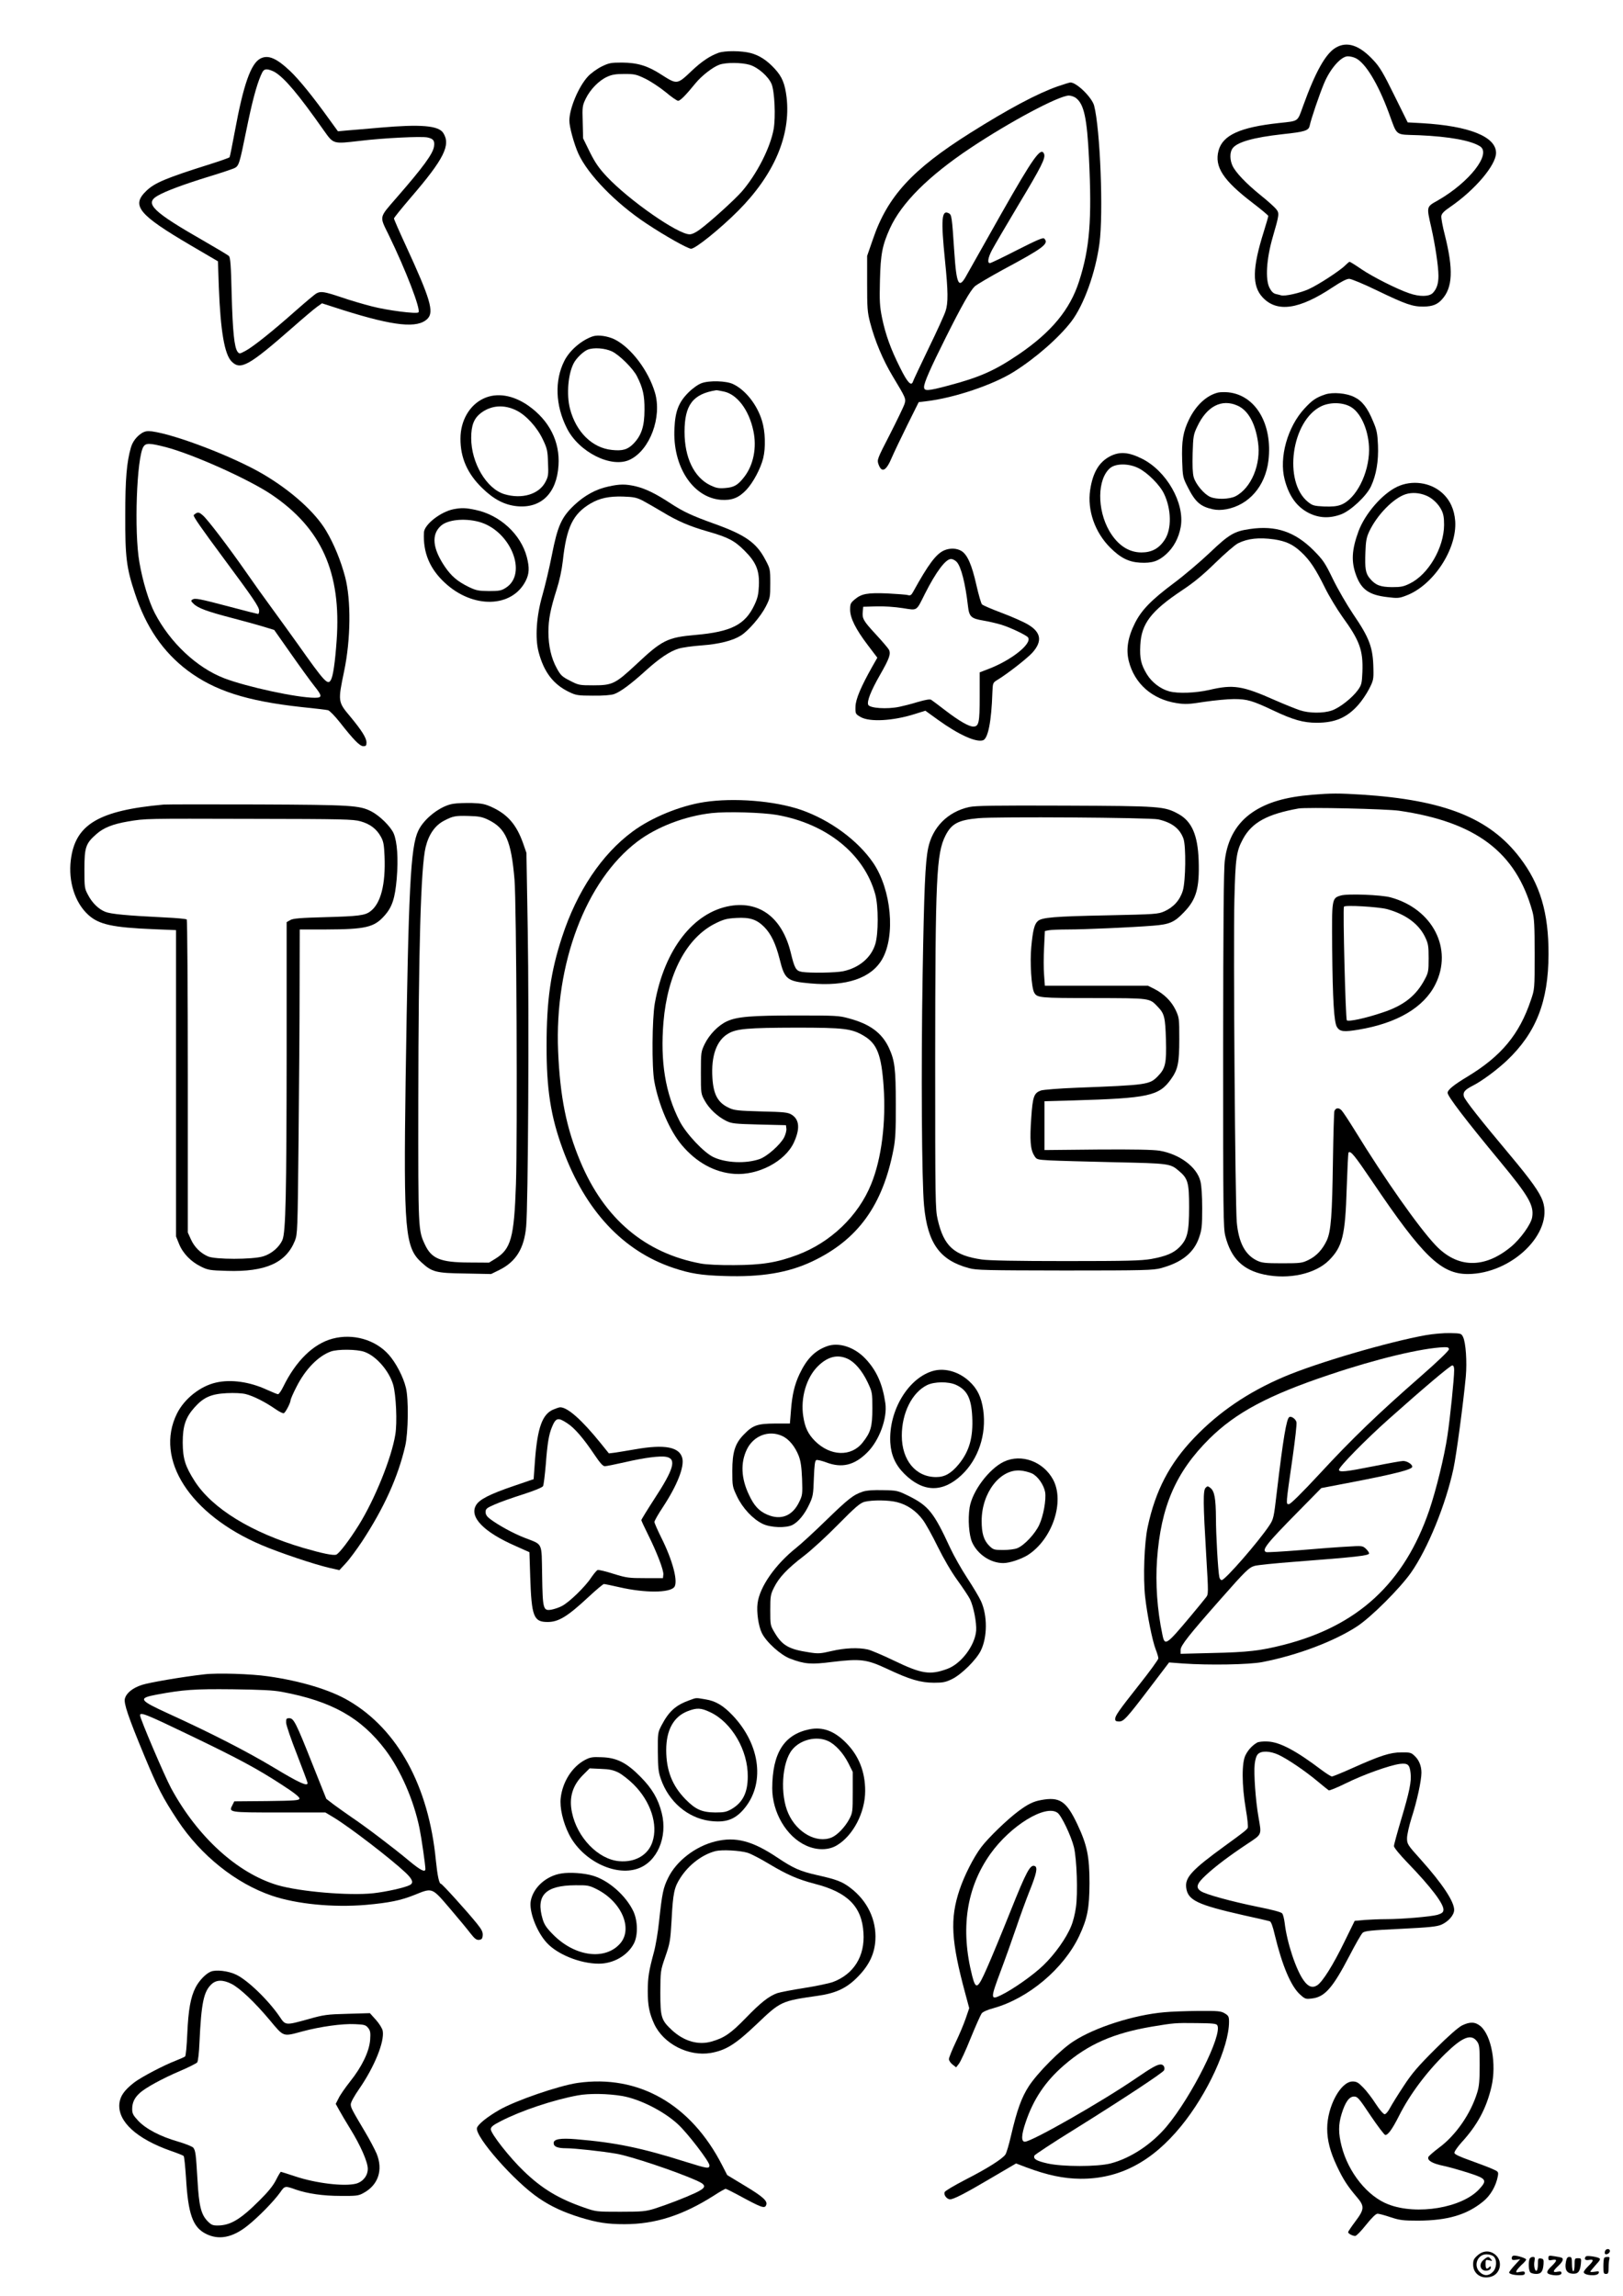
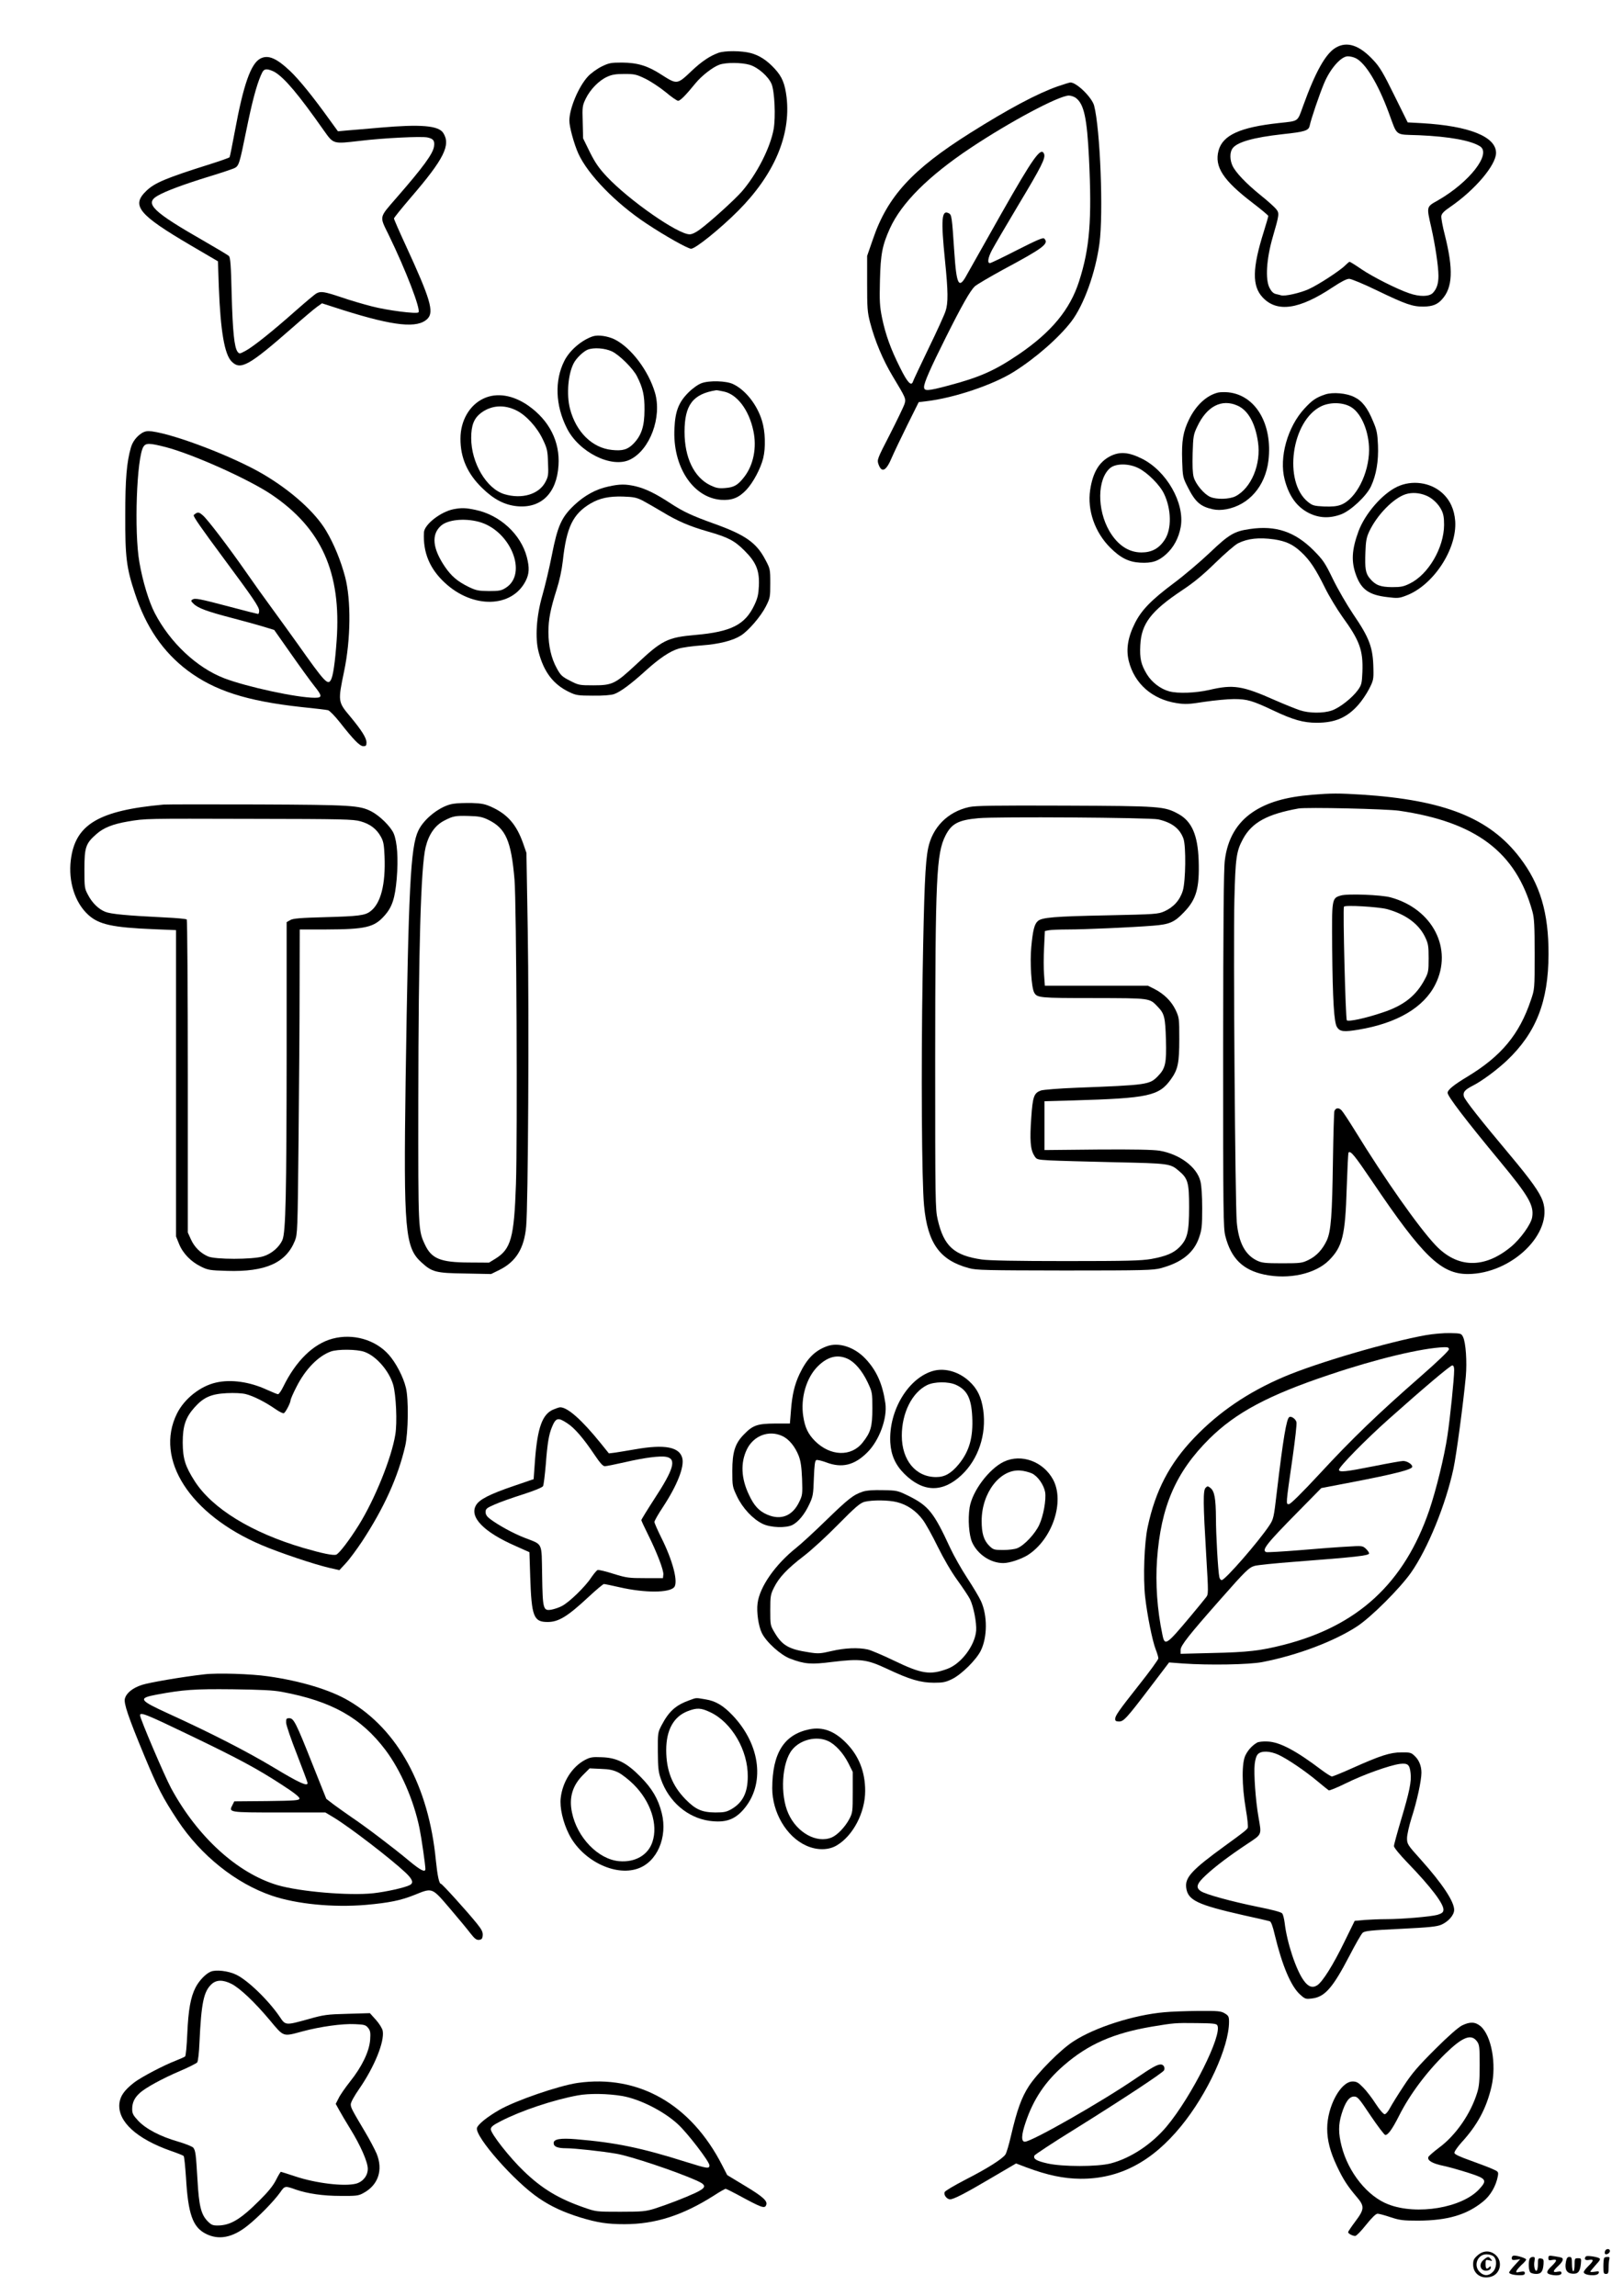
<svg xmlns="http://www.w3.org/2000/svg" version="1.0" width="1240pt" height="1754pt" viewBox="0 0 1240 1754" preserveAspectRatio="xMidYMid meet">
  <g transform="translate(0,1754) scale(0.1,-0.1)" fill="#000000" stroke="none">
    <path d="M10204 17175 c-77 -46 -155 -186 -249 -447 -44 -121 -30 -111 -185 -128 -295 -32 -428 -92 -460 -210 -33 -124 35 -228 262 -401 65 -50 118 -94 118 -99 0 -4 -15 -58 -34 -118 -89 -282 -91 -418 -8 -505 110 -116 279 -91 533 78 65 43 107 65 127 65 16 0 110 -39 213 -89 220 -106 272 -124 356 -123 67 1 105 16 139 54 83 90 89 229 23 492 -17 65 -29 131 -27 145 2 19 20 38 69 71 189 130 349 319 349 412 0 124 -205 206 -565 227 l-110 6 -102 206 c-83 169 -111 217 -159 268 -108 117 -203 148 -290 96z m155 -80 c75 -38 170 -196 251 -415 69 -186 42 -166 232 -173 230 -10 396 -40 466 -85 88 -57 -81 -274 -321 -412 -90 -51 -89 -44 -52 -207 30 -133 55 -298 55 -370 0 -60 -13 -99 -42 -130 -28 -30 -102 -31 -182 -3 -94 32 -278 125 -365 184 -45 31 -85 56 -90 56 -4 0 -18 -12 -32 -26 -36 -38 -205 -149 -281 -183 -64 -29 -182 -56 -210 -47 -7 2 -25 7 -40 10 -20 5 -34 19 -49 48 -33 65 -23 221 25 387 51 175 51 182 26 214 -12 15 -65 63 -119 106 -110 89 -190 173 -214 224 -21 44 -22 101 -2 131 33 50 159 86 385 111 168 18 198 27 206 64 11 53 74 238 110 324 47 113 130 207 182 207 18 0 46 -7 61 -15z" />
    <path d="M5488 17136 c-64 -23 -128 -66 -202 -136 -114 -108 -112 -107 -235 -29 -103 67 -181 90 -299 91 -85 0 -100 -3 -157 -31 -34 -17 -81 -51 -103 -75 -72 -78 -142 -245 -142 -338 0 -48 36 -179 69 -252 73 -160 286 -379 519 -533 141 -94 317 -193 342 -193 34 0 223 153 360 290 275 277 402 575 370 864 -13 107 -34 159 -91 221 -60 65 -117 102 -185 120 -71 18 -196 19 -246 1z m239 -91 c64 -19 144 -89 168 -147 23 -55 32 -250 16 -343 -25 -143 -130 -348 -245 -480 -57 -64 -231 -222 -316 -286 -33 -25 -63 -39 -81 -39 -90 0 -463 260 -633 441 -59 63 -88 104 -129 186 l-52 106 -3 124 c-4 119 -2 127 24 181 34 69 100 137 162 165 36 17 66 22 132 22 77 0 92 -3 160 -36 41 -20 111 -66 155 -102 44 -37 87 -67 96 -67 16 0 58 42 132 133 46 57 133 125 184 143 51 18 168 17 230 -1z" />
    <path d="M1990 17093 c-73 -37 -130 -199 -195 -552 -20 -107 -38 -198 -41 -202 -2 -4 -70 -28 -152 -54 -334 -105 -421 -142 -484 -203 -117 -112 -61 -181 337 -415 l210 -123 7 -200 c13 -333 43 -511 98 -566 68 -68 132 -32 465 260 83 73 167 144 187 158 l38 27 162 -52 c391 -123 569 -141 644 -66 52 52 22 152 -165 558 -50 108 -91 202 -91 208 0 6 57 76 126 157 257 298 310 405 250 497 -37 56 -172 67 -481 40 -93 -8 -205 -18 -247 -21 l-76 -7 -64 88 c-127 177 -231 305 -301 372 -105 99 -168 126 -227 96z m110 -104 c76 -46 181 -171 373 -444 76 -107 69 -105 277 -81 183 22 470 36 516 26 46 -10 56 -25 50 -69 -9 -57 -83 -158 -286 -391 -136 -157 -132 -138 -61 -283 132 -271 248 -573 228 -593 -14 -14 -239 15 -357 46 -63 16 -169 47 -235 70 -126 42 -154 47 -187 29 -12 -6 -82 -65 -157 -131 -179 -159 -331 -280 -387 -309 -43 -23 -46 -23 -59 -6 -25 34 -37 152 -45 435 -5 223 -10 286 -21 296 -8 8 -90 57 -184 111 -400 229 -463 290 -362 349 61 36 199 87 393 147 93 28 181 58 196 65 33 17 38 32 89 284 44 217 77 342 111 422 17 40 25 48 47 48 14 0 42 -10 61 -21z" />
    <path d="M8080 16880 c-156 -55 -374 -171 -668 -356 -443 -279 -632 -485 -743 -812 l-44 -127 0 -210 c0 -188 2 -219 23 -300 37 -141 98 -285 171 -407 104 -173 104 -173 91 -216 -7 -20 -57 -124 -111 -230 -98 -190 -99 -194 -87 -229 25 -69 59 -51 103 55 16 37 68 146 116 243 l88 177 58 7 c213 25 512 126 669 225 167 105 343 259 439 384 96 126 185 373 215 596 31 229 6 876 -41 1054 -17 62 -134 177 -181 176 -7 0 -51 -14 -98 -30z m142 -90 c60 -47 83 -153 98 -457 23 -473 6 -689 -76 -943 -69 -215 -211 -387 -461 -557 -181 -123 -297 -175 -536 -238 -161 -43 -187 -44 -187 -11 0 33 49 144 165 376 125 250 187 358 222 392 15 14 114 72 218 129 308 165 352 198 313 237 -9 9 -57 -12 -207 -88 -107 -55 -201 -100 -208 -100 -21 0 -15 41 16 100 16 30 108 188 205 350 173 288 205 352 193 384 -23 58 -82 -25 -329 -460 -124 -219 -241 -427 -260 -461 -62 -116 -80 -84 -97 172 -18 271 -20 284 -42 296 -55 29 -61 -45 -29 -361 24 -237 25 -324 4 -387 -8 -26 -66 -154 -129 -283 -62 -129 -116 -243 -119 -253 -13 -41 -42 -11 -98 102 -73 145 -112 254 -139 383 -18 90 -20 127 -16 288 5 200 18 266 76 395 89 195 293 399 615 614 303 202 675 400 752 401 17 0 43 -9 56 -20z" />
    <path d="M4530 14971 c-85 -28 -177 -106 -218 -187 -76 -150 -69 -341 19 -515 92 -184 342 -308 482 -240 153 74 246 325 191 512 -50 168 -181 342 -307 406 -53 26 -127 37 -167 24z m145 -115 c57 -27 162 -131 192 -191 45 -89 58 -147 57 -255 0 -126 -23 -196 -84 -259 -44 -45 -83 -57 -165 -48 -150 15 -274 137 -320 314 -28 107 -15 266 28 348 19 38 74 91 107 104 46 18 131 12 185 -13z" />
    <path d="M5360 14613 c-27 -10 -67 -38 -101 -72 -73 -73 -100 -141 -106 -271 -16 -291 139 -530 354 -548 84 -6 138 15 196 77 52 56 108 161 128 241 20 83 16 203 -9 285 -37 123 -126 236 -221 281 -51 25 -182 29 -241 7z m171 -64 c102 -22 192 -142 225 -301 27 -126 1 -259 -69 -350 -49 -64 -79 -81 -147 -86 -50 -4 -69 0 -115 22 -123 61 -195 211 -195 407 0 206 64 290 242 318 4 1 31 -4 59 -10z" />
    <path d="M9305 14541 c-87 -22 -167 -96 -220 -204 -46 -94 -58 -164 -53 -317 4 -122 5 -127 42 -200 58 -115 97 -149 191 -170 33 -7 64 -7 104 0 173 32 298 176 322 371 33 278 -97 500 -306 522 -27 3 -63 2 -80 -2z m151 -100 c80 -36 134 -133 155 -276 26 -170 -51 -354 -172 -416 -46 -23 -144 -26 -192 -5 -46 19 -112 97 -127 151 -8 30 -11 90 -8 183 4 128 6 143 35 203 73 156 187 215 309 160z" />
    <path d="M10125 14527 c-69 -23 -100 -44 -158 -107 -130 -140 -196 -375 -152 -543 33 -127 93 -210 187 -257 77 -38 158 -41 244 -9 74 28 193 139 228 213 41 87 59 194 54 315 -4 91 -9 117 -38 184 -42 102 -83 155 -143 184 -59 30 -164 39 -222 20z m203 -100 c76 -50 132 -188 132 -324 -1 -181 -100 -375 -215 -419 -32 -12 -66 -15 -128 -13 -78 4 -89 7 -124 35 -191 154 -126 622 102 731 71 34 174 30 233 -10z" />
    <path d="M3695 14496 c-108 -50 -177 -170 -177 -306 -1 -146 53 -269 167 -379 88 -86 171 -129 267 -138 183 -17 302 100 315 312 12 181 -70 343 -230 456 -117 82 -242 102 -342 55z m250 -91 c74 -36 158 -128 202 -221 33 -69 37 -86 40 -178 4 -91 2 -106 -19 -146 -49 -96 -180 -135 -314 -95 -137 41 -254 239 -254 429 0 97 21 150 74 191 78 59 176 67 271 20z" />
    <path d="M1084 14232 c-41 -26 -71 -66 -84 -111 -32 -111 -43 -241 -43 -516 -1 -322 9 -403 74 -598 85 -258 214 -446 401 -588 207 -155 451 -234 871 -280 100 -10 191 -21 203 -24 12 -3 52 -44 90 -92 106 -135 153 -183 180 -183 20 0 24 5 24 28 0 35 -37 93 -123 197 -96 114 -96 116 -48 347 51 243 54 543 8 720 -33 125 -85 252 -145 353 -84 142 -265 305 -480 432 -226 133 -668 303 -852 328 -35 4 -52 1 -76 -13z m181 -107 c208 -54 634 -245 808 -362 384 -258 536 -598 499 -1116 -12 -168 -27 -269 -43 -299 -24 -46 -46 -22 -254 272 -49 69 -137 190 -195 270 -59 80 -149 206 -200 280 -131 188 -295 404 -331 434 -24 21 -34 24 -50 16 -10 -6 -19 -13 -19 -17 0 -14 56 -95 225 -323 232 -313 275 -376 275 -406 0 -13 -4 -24 -8 -24 -4 0 -100 24 -212 54 -239 63 -270 69 -290 56 -13 -8 -11 -13 10 -33 34 -33 106 -59 290 -107 85 -22 193 -52 240 -66 l85 -26 128 -182 c70 -100 150 -210 177 -244 63 -79 64 -92 5 -92 -136 0 -519 83 -692 149 -210 81 -413 272 -530 497 -45 86 -93 243 -118 389 -41 232 -21 800 31 883 19 29 47 28 169 -3z" />
    <path d="M8482 14055 c-85 -44 -133 -124 -153 -258 -23 -154 36 -324 154 -441 78 -78 141 -109 227 -114 91 -5 139 10 199 64 58 52 97 125 112 209 32 182 -109 429 -298 522 -101 50 -168 55 -241 18z m216 -91 c69 -34 163 -128 195 -195 57 -118 60 -272 5 -353 -43 -66 -99 -96 -177 -96 -98 0 -182 56 -245 163 -96 165 -93 399 6 482 43 36 143 36 216 -1z" />
    <path d="M10675 13822 c-114 -54 -244 -204 -295 -338 -53 -144 -58 -235 -18 -341 40 -107 99 -148 236 -164 79 -10 92 -9 144 11 208 77 391 356 376 570 -7 90 -40 161 -100 215 -90 81 -231 100 -343 47z m220 -67 c46 -18 94 -63 117 -109 16 -31 21 -58 21 -116 -1 -174 -120 -378 -261 -447 -48 -24 -69 -28 -137 -28 -89 1 -126 15 -168 65 -34 39 -40 77 -35 203 3 83 8 112 29 157 60 127 185 255 279 285 48 15 104 11 155 -10z" />
    <path d="M4650 13824 c-96 -20 -183 -68 -261 -141 -100 -94 -129 -161 -173 -385 -19 -98 -52 -235 -72 -305 -46 -160 -57 -326 -29 -433 40 -153 112 -248 233 -306 52 -25 67 -28 182 -28 79 -1 139 4 162 12 48 17 129 77 238 176 106 96 187 151 254 171 28 9 108 20 177 25 134 10 237 36 299 75 58 36 153 147 191 222 33 65 34 72 34 178 0 108 -1 111 -39 182 -68 129 -154 188 -391 273 -167 60 -234 91 -332 155 -114 75 -191 112 -265 130 -77 18 -123 18 -208 -1z m260 -108 c30 -16 98 -55 150 -86 117 -71 208 -110 348 -150 157 -45 204 -70 281 -147 89 -89 114 -152 109 -268 -3 -64 -9 -93 -34 -146 -71 -151 -177 -205 -449 -229 -216 -19 -256 -39 -455 -226 -159 -148 -181 -159 -326 -159 -107 0 -113 1 -179 35 -61 31 -72 42 -101 95 -42 76 -64 171 -64 277 0 97 16 177 63 325 22 69 39 148 47 218 28 258 77 359 212 439 70 41 142 56 248 53 81 -3 103 -7 150 -31z" />
    <path d="M3464 13650 c-99 -20 -222 -117 -225 -177 -8 -153 44 -278 160 -385 214 -199 512 -192 617 14 28 55 30 101 9 183 -46 174 -205 321 -392 360 -75 16 -107 17 -169 5z m191 -95 c244 -63 382 -398 208 -506 -33 -21 -51 -24 -128 -24 -80 1 -97 4 -155 32 -85 42 -131 81 -181 154 -94 139 -105 245 -31 312 51 47 177 60 287 32z" />
    <path d="M9550 13499 c-120 -17 -159 -40 -307 -181 -76 -72 -199 -176 -273 -231 -174 -130 -248 -206 -299 -307 -54 -108 -69 -200 -47 -289 43 -173 179 -293 366 -322 65 -10 93 -9 212 10 76 11 177 21 226 21 101 0 141 -12 302 -88 150 -71 228 -93 330 -93 140 0 231 39 317 136 27 30 64 85 83 122 33 64 35 74 33 156 -3 161 -29 232 -156 418 -47 70 -116 189 -153 265 -61 126 -75 146 -148 220 -143 143 -290 192 -486 163z m184 -79 c91 -14 144 -38 207 -97 66 -61 111 -129 182 -273 31 -63 91 -162 132 -220 133 -183 160 -256 154 -422 -4 -89 -6 -99 -35 -140 -44 -60 -138 -134 -198 -155 -66 -23 -175 -22 -246 2 -30 10 -115 44 -188 76 -250 111 -319 122 -502 79 -106 -24 -241 -29 -307 -11 -67 18 -134 70 -171 131 -45 75 -55 120 -50 221 8 165 81 261 321 421 88 58 159 117 252 208 72 70 150 138 174 150 74 37 160 46 275 30z" />
-     <path d="M7214 13336 c-62 -27 -121 -106 -237 -316 -14 -26 -22 -31 -40 -26 -12 4 -83 9 -157 13 -153 6 -198 -2 -250 -46 -31 -26 -35 -34 -35 -78 0 -64 43 -150 136 -272 l72 -95 -37 -65 c-88 -156 -129 -252 -130 -310 -1 -54 0 -55 39 -78 69 -40 249 -30 415 23 l80 25 97 -70 c157 -113 289 -173 343 -156 39 12 65 146 72 365 3 73 4 75 36 95 77 46 233 168 271 211 76 86 65 154 -34 213 -31 19 -121 59 -198 88 -78 29 -147 59 -154 66 -7 6 -26 73 -43 147 -35 156 -69 233 -114 261 -36 22 -88 24 -132 5z m95 -88 c34 -35 67 -166 87 -342 9 -76 24 -91 115 -106 41 -7 103 -21 139 -32 71 -22 195 -81 205 -98 30 -48 -128 -173 -300 -239 l-70 -27 0 -185 c0 -199 -6 -229 -49 -229 -34 0 -107 42 -213 123 -52 40 -100 76 -108 81 -9 7 -43 1 -102 -16 -48 -15 -112 -31 -141 -37 -95 -20 -229 -11 -239 16 -10 27 21 106 89 225 74 129 86 164 69 196 -6 11 -51 64 -101 118 -95 103 -104 119 -98 175 l3 34 100 3 c58 2 142 -4 200 -13 117 -18 103 -28 172 110 85 168 158 265 199 265 13 0 32 -10 43 -22z" />
    <path d="M10025 11469 c-203 -17 -344 -58 -456 -134 -120 -82 -191 -204 -211 -366 -9 -68 -12 -468 -13 -1449 0 -1256 1 -1360 17 -1423 44 -170 133 -258 297 -293 188 -40 391 5 495 109 103 104 124 189 135 550 5 147 11 270 14 273 16 16 45 -20 182 -222 386 -572 525 -706 730 -706 336 2 655 313 572 557 -24 68 -89 159 -253 355 -224 267 -343 418 -350 445 -8 32 7 50 65 80 72 36 185 120 263 193 224 212 318 451 319 812 1 318 -64 535 -218 737 -231 304 -577 442 -1208 483 -177 11 -234 11 -380 -1z m665 -122 c588 -86 893 -317 1018 -770 14 -51 17 -108 17 -327 0 -265 0 -265 -29 -350 -88 -262 -226 -428 -486 -585 -103 -62 -150 -100 -150 -123 0 -26 137 -206 399 -522 221 -267 262 -338 247 -428 -8 -53 -90 -167 -163 -227 -204 -168 -409 -163 -576 14 -130 138 -388 505 -614 873 -45 73 -91 143 -102 155 -22 24 -45 22 -56 -4 -3 -9 -8 -176 -11 -372 -6 -430 -15 -545 -47 -616 -33 -70 -78 -119 -139 -149 -49 -24 -61 -26 -202 -26 -131 0 -155 3 -193 21 -91 44 -140 139 -154 294 -12 144 -27 2104 -18 2465 8 318 15 368 66 462 68 125 184 189 423 232 61 11 669 -3 770 -17z" />
    <path d="M10243 10699 c-68 -20 -68 -24 -65 -404 4 -397 14 -566 37 -601 22 -35 53 -38 166 -19 293 49 497 169 585 345 137 272 -20 577 -341 665 -71 20 -334 30 -382 14z m352 -103 c144 -39 246 -114 294 -216 23 -48 26 -68 26 -160 0 -96 -2 -110 -29 -160 -66 -126 -162 -202 -325 -255 -130 -44 -259 -71 -271 -59 -10 10 -31 852 -22 868 8 14 260 -1 327 -18z" />
-     <path d="M5380 11413 c-183 -28 -403 -118 -547 -225 -235 -173 -425 -457 -538 -803 -87 -264 -119 -484 -119 -830 -1 -337 32 -545 124 -795 172 -468 460 -776 844 -905 128 -43 214 -57 387 -62 285 -10 492 25 674 111 349 165 540 429 622 859 14 73 18 143 17 342 0 274 -8 334 -53 432 -54 114 -145 181 -306 224 -74 21 -103 22 -400 22 -345 0 -455 -9 -532 -45 -65 -30 -133 -100 -169 -173 -28 -59 -29 -63 -29 -220 0 -159 0 -160 30 -214 34 -61 97 -120 163 -153 43 -21 64 -23 252 -28 l205 -5 3 -27 c2 -14 -6 -44 -17 -66 -29 -56 -130 -146 -188 -166 -104 -36 -257 -30 -352 15 -74 35 -209 179 -258 274 -110 214 -149 456 -124 757 31 369 176 645 398 755 63 31 87 37 159 41 103 6 155 -11 213 -69 52 -53 87 -126 117 -243 39 -158 56 -172 235 -188 274 -25 465 39 549 185 103 180 70 531 -68 735 -118 173 -331 329 -553 406 -202 69 -513 94 -739 59z m555 -98 c381 -67 668 -299 752 -606 25 -90 25 -302 0 -382 -32 -103 -123 -180 -245 -206 -57 -12 -253 -15 -315 -5 -46 8 -56 25 -86 149 -65 263 -235 393 -462 355 -281 -48 -502 -332 -576 -743 -21 -120 -24 -488 -4 -597 33 -180 117 -377 210 -487 111 -132 250 -209 401 -220 182 -13 388 95 455 239 49 106 43 177 -18 214 -28 17 -58 20 -232 24 -174 5 -206 8 -245 27 -85 39 -119 101 -127 228 -11 168 31 287 120 339 64 38 148 45 520 46 367 0 424 -7 518 -63 100 -60 133 -144 150 -386 19 -275 -16 -553 -95 -746 -98 -243 -310 -446 -564 -541 -157 -59 -272 -77 -482 -78 -112 -1 -213 4 -255 12 -427 79 -738 342 -921 779 -107 255 -155 494 -170 843 -28 668 212 1303 605 1601 149 113 364 195 568 218 118 13 387 5 498 -14z" />
    <path d="M3462 11400 c-96 -15 -222 -112 -266 -205 -60 -125 -75 -435 -97 -1910 -16 -1145 -5 -1275 122 -1389 80 -73 109 -81 333 -84 l198 -4 63 31 c127 63 190 164 205 333 15 160 23 1605 12 2263 l-10 590 -25 72 c-50 142 -117 220 -234 275 -55 26 -79 31 -157 34 -50 1 -115 -1 -144 -6z m270 -123 c132 -65 174 -160 199 -457 15 -180 23 -1961 11 -2325 -14 -411 -38 -496 -157 -570 l-49 -30 -155 1 c-215 1 -284 29 -334 136 -52 112 -52 103 -51 1103 1 1139 19 1785 56 1934 24 98 72 167 143 203 65 34 85 38 185 35 81 -2 104 -7 152 -30z" />
    <path d="M1250 11394 c-497 -45 -676 -152 -709 -424 -20 -163 31 -324 132 -417 81 -75 185 -98 502 -111 l170 -7 0 -1170 0 -1170 23 -57 c29 -72 91 -136 167 -173 54 -27 69 -29 200 -33 293 -9 450 61 518 230 20 51 21 74 28 768 4 393 8 916 8 1163 l1 447 198 0 c306 1 371 16 450 106 59 66 80 133 93 282 13 154 4 280 -23 345 -23 53 -107 136 -171 169 -91 46 -148 50 -867 53 -371 1 -695 1 -720 -1z m1505 -128 c72 -20 122 -58 154 -116 21 -37 25 -61 29 -150 9 -216 -29 -363 -109 -422 -41 -31 -90 -37 -344 -44 -192 -5 -246 -10 -267 -22 l-28 -16 0 -1006 c-1 -1074 -7 -1362 -32 -1421 -24 -56 -84 -107 -147 -126 -81 -25 -370 -25 -423 0 -58 26 -103 72 -129 129 l-24 53 0 1192 c0 655 -4 1195 -8 1199 -4 5 -81 12 -170 16 -289 14 -412 26 -453 43 -52 21 -100 68 -132 130 -26 48 -27 57 -27 195 0 168 10 197 91 268 55 49 125 77 242 97 137 23 127 22 942 20 700 -1 781 -3 835 -19z" />
    <path d="M7404 11375 c-163 -36 -280 -154 -313 -315 -22 -107 -31 -313 -42 -970 -12 -714 -7 -1573 11 -1760 27 -287 120 -417 343 -477 55 -16 133 -17 732 -18 611 0 676 2 735 18 159 43 251 117 291 233 21 61 24 87 24 224 0 96 -5 175 -14 208 -27 108 -159 206 -311 232 -50 8 -192 11 -476 9 l-404 -4 0 186 0 187 218 6 c579 17 657 34 749 163 53 74 63 125 63 307 0 156 -1 163 -28 221 -33 68 -88 122 -161 160 l-50 25 -394 0 -394 0 -6 83 c-4 45 -4 139 0 209 l6 126 30 6 c16 3 82 6 145 6 130 0 491 16 653 29 125 10 162 26 235 103 95 98 119 185 112 396 -7 195 -53 299 -156 355 -107 58 -134 60 -867 63 -536 2 -682 0 -731 -11z m1445 -94 c105 -24 165 -70 193 -148 20 -58 17 -322 -5 -396 -22 -73 -71 -127 -140 -158 -50 -22 -67 -23 -437 -31 -406 -8 -500 -16 -531 -44 -26 -23 -38 -70 -50 -199 -11 -114 1 -308 22 -346 22 -41 38 -43 454 -43 442 -1 426 1 492 -68 49 -51 56 -79 61 -251 5 -178 -4 -218 -60 -276 -65 -67 -79 -69 -623 -90 -132 -5 -254 -15 -272 -21 -53 -19 -63 -45 -74 -208 -12 -168 -7 -242 22 -288 19 -32 20 -32 122 -38 56 -3 278 -9 492 -14 421 -9 426 -10 493 -67 68 -57 77 -90 77 -275 0 -191 -13 -244 -72 -305 -46 -47 -103 -71 -217 -92 -77 -13 -179 -16 -651 -16 -382 0 -587 4 -644 12 -212 31 -290 101 -337 306 -18 76 -19 144 -19 1220 1 1397 9 1574 79 1713 46 90 97 118 251 132 134 13 1311 5 1374 -9z" />
    <path d="M10893 7341 c-288 -52 -829 -210 -1083 -318 -273 -116 -498 -269 -686 -466 -188 -196 -296 -403 -355 -679 -27 -122 -36 -390 -20 -536 16 -141 56 -339 81 -402 11 -28 20 -58 20 -68 0 -9 -66 -100 -147 -202 -158 -200 -183 -236 -183 -262 0 -13 8 -18 29 -18 36 0 56 21 240 263 l143 188 106 -8 c196 -14 507 -9 607 11 269 52 552 160 724 273 109 72 323 286 410 408 129 183 268 525 326 798 23 109 75 500 94 702 10 112 0 259 -21 302 -13 27 -16 28 -98 30 -47 1 -131 -6 -187 -16z m177 -108 c0 -11 -90 -97 -217 -208 -326 -285 -525 -477 -767 -739 -143 -154 -226 -236 -239 -236 -23 0 -24 -8 29 359 19 135 33 255 29 268 -6 24 -39 48 -55 38 -21 -13 -47 -167 -95 -573 -23 -198 -25 -206 -58 -256 -82 -123 -337 -416 -363 -416 -7 0 -16 10 -18 23 -10 42 -26 327 -26 450 -1 150 -11 205 -41 230 -20 16 -24 17 -38 2 -20 -20 -19 -119 5 -521 17 -286 17 -292 -2 -316 -10 -14 -64 -79 -118 -144 -186 -222 -197 -230 -215 -141 -40 189 -54 393 -41 574 29 404 143 668 400 923 201 199 451 333 915 488 361 122 709 205 878 211 29 1 37 -3 37 -16z m40 -159 c0 -65 -31 -366 -51 -499 -24 -162 -86 -414 -139 -571 -191 -557 -545 -884 -1114 -1029 -178 -45 -271 -56 -548 -62 l-238 -6 0 30 c0 33 64 114 306 388 192 218 217 242 261 254 22 6 158 20 304 31 471 36 569 47 569 64 0 7 -11 23 -25 36 -24 22 -29 23 -137 16 -62 -3 -225 -15 -362 -27 -136 -11 -255 -18 -262 -15 -37 14 1 63 250 315 l171 174 230 44 c333 64 465 98 465 119 0 19 -40 44 -70 44 -14 0 -115 -18 -225 -40 -215 -43 -265 -48 -265 -27 0 22 204 230 378 385 274 244 473 412 488 412 9 0 14 -12 14 -36z" />
    <path d="M2540 7314 c-146 -39 -279 -169 -376 -367 -15 -31 -33 -57 -40 -57 -6 0 -45 16 -87 35 -130 60 -273 80 -386 54 -121 -27 -243 -124 -299 -237 -173 -349 99 -772 648 -1005 136 -58 402 -147 514 -173 l79 -18 50 54 c28 30 83 105 123 165 168 256 275 492 330 730 23 99 27 359 5 445 -20 83 -76 190 -131 252 -102 115 -274 164 -430 122z m243 -100 c90 -31 189 -144 221 -252 22 -77 32 -290 16 -382 -29 -178 -156 -492 -279 -690 -71 -114 -151 -219 -173 -226 -24 -7 -107 10 -251 52 -397 117 -695 301 -829 509 -73 114 -91 172 -92 295 0 128 22 193 91 270 69 77 127 102 245 108 59 3 116 0 145 -7 60 -15 150 -61 225 -113 31 -22 62 -37 67 -33 14 8 51 80 51 99 0 7 20 54 45 102 68 135 166 235 262 270 53 19 198 18 256 -2z" />
    <path d="M6317 7256 c-93 -34 -153 -96 -208 -211 -38 -80 -57 -159 -66 -279 l-8 -100 -115 0 c-133 -1 -169 -13 -237 -84 -67 -68 -88 -134 -88 -277 0 -118 1 -122 36 -196 43 -90 121 -173 195 -209 61 -30 181 -34 230 -8 45 24 93 83 127 157 28 59 31 75 35 199 4 101 8 135 19 139 7 3 41 -5 76 -18 119 -45 215 -22 313 76 92 91 155 263 138 377 -21 145 -66 247 -149 336 -85 92 -207 132 -298 98z m158 -95 c55 -25 111 -90 154 -180 35 -75 36 -78 36 -201 0 -138 -12 -181 -75 -260 -87 -110 -247 -104 -364 13 -52 53 -76 102 -89 188 -22 141 24 296 112 383 74 73 149 92 226 57z m-499 -590 c51 -23 98 -80 126 -151 16 -42 22 -85 26 -177 4 -118 3 -125 -23 -178 -51 -105 -139 -140 -243 -95 -63 27 -101 68 -140 152 -60 126 -65 244 -16 346 51 105 167 150 270 103z" />
    <path d="M7137 7070 c-194 -49 -349 -304 -335 -550 6 -96 39 -170 107 -238 143 -142 292 -146 437 -10 129 121 192 311 166 497 -14 99 -45 163 -107 220 -77 71 -180 102 -268 81z m168 -109 c84 -39 116 -102 123 -243 8 -158 -22 -264 -103 -363 -59 -71 -107 -98 -173 -98 -156 0 -262 129 -262 316 0 174 78 329 192 386 56 28 165 29 223 2z" />
    <path d="M4223 6771 c-80 -37 -116 -138 -135 -378 l-11 -152 -155 -53 c-179 -61 -260 -102 -285 -146 -53 -90 58 -205 303 -312 l105 -47 6 -189 c10 -303 26 -344 133 -344 83 0 151 41 310 189 60 56 114 101 120 101 6 0 61 -11 121 -25 193 -44 379 -43 416 1 32 39 -11 205 -101 383 -27 55 -50 107 -50 115 0 9 29 60 65 114 109 166 164 306 148 373 -21 86 -134 108 -360 68 -65 -11 -137 -23 -159 -26 l-42 -5 -63 78 c-143 177 -252 274 -309 274 -8 0 -34 -9 -57 -19z m111 -103 c56 -36 123 -114 207 -239 43 -64 65 -89 80 -89 12 0 79 14 151 30 150 35 273 51 320 41 78 -16 56 -94 -92 -320 -55 -85 -100 -158 -100 -163 0 -4 22 -52 49 -106 69 -138 123 -278 119 -310 l-3 -27 -135 0 c-125 0 -143 2 -243 33 -59 19 -114 32 -121 29 -8 -3 -30 -30 -50 -59 -45 -69 -169 -189 -223 -216 -22 -12 -59 -24 -81 -28 -62 -10 -66 3 -70 264 -5 258 9 229 -136 286 -87 34 -200 96 -263 144 -23 17 -33 33 -33 52 0 24 8 31 68 57 37 17 133 51 215 77 90 29 151 54 156 64 5 10 14 85 21 167 12 159 23 226 47 284 30 72 46 76 117 29z" />
    <path d="M7671 6375 c-114 -54 -243 -225 -263 -351 -14 -90 -5 -210 19 -265 42 -93 141 -159 238 -159 48 0 135 29 187 61 188 120 285 409 193 578 -75 137 -241 198 -374 136z m213 -90 c45 -21 91 -88 101 -143 9 -58 -13 -181 -45 -250 -32 -69 -114 -156 -167 -178 -18 -8 -66 -14 -107 -14 -72 0 -77 2 -109 33 -41 42 -57 94 -57 189 0 214 140 397 295 385 28 -2 67 -12 89 -22z" />
    <path d="M6593 6146 c-72 -23 -113 -56 -278 -216 -88 -86 -191 -181 -230 -212 -162 -129 -281 -299 -297 -425 -9 -66 7 -176 33 -228 34 -69 144 -168 216 -195 111 -42 159 -46 323 -25 215 26 261 20 418 -53 171 -81 256 -106 358 -106 68 0 89 4 138 28 73 36 185 147 220 218 50 103 51 267 1 377 -14 31 -62 111 -106 178 -44 67 -102 170 -130 230 -124 269 -165 320 -315 395 -86 42 -90 43 -198 45 -72 2 -126 -2 -153 -11z m262 -81 c78 -20 145 -67 195 -134 22 -29 73 -121 114 -205 46 -93 103 -191 150 -256 42 -58 86 -124 97 -146 28 -58 51 -180 47 -240 -9 -113 -114 -253 -220 -292 -133 -49 -196 -39 -408 63 -85 41 -175 79 -200 85 -73 16 -175 12 -277 -12 -85 -20 -103 -21 -171 -10 -153 23 -205 52 -262 148 -35 58 -35 60 -35 174 0 106 2 120 28 172 38 78 103 146 227 241 58 44 177 153 265 243 131 133 167 163 200 172 61 15 184 14 250 -3z" />
    <path d="M1560 4750 c-168 -19 -419 -62 -477 -81 -70 -23 -118 -62 -129 -105 -9 -36 26 -140 148 -434 105 -252 140 -320 255 -495 178 -269 445 -482 721 -576 189 -64 466 -91 717 -70 178 16 268 34 374 77 136 55 130 57 267 -103 65 -76 136 -162 158 -191 33 -42 46 -52 66 -50 20 2 26 9 28 34 2 25 -7 44 -44 90 -74 92 -266 304 -275 304 -14 0 -27 62 -39 180 -55 566 -291 999 -665 1218 -140 83 -368 152 -617 187 -130 19 -390 27 -488 15z m595 -134 c380 -71 604 -197 791 -445 116 -155 215 -382 259 -596 15 -73 45 -281 45 -312 0 -29 -39 -9 -125 63 -112 94 -336 264 -441 334 -43 30 -104 73 -135 96 l-56 43 -107 268 c-125 315 -142 348 -176 348 -22 0 -25 -4 -24 -35 1 -19 38 -128 83 -242 44 -114 81 -212 81 -218 0 -28 -64 1 -255 116 -208 125 -483 266 -810 415 -223 102 -233 117 -89 144 205 38 286 44 579 41 219 -3 312 -7 380 -20z m-709 -329 c375 -180 518 -257 707 -380 96 -62 137 -95 135 -106 -3 -14 -32 -16 -250 -19 l-248 -2 -14 -28 c-30 -57 -31 -57 357 -57 l353 0 65 -39 c123 -75 433 -313 547 -420 54 -51 64 -79 34 -95 -37 -20 -180 -52 -280 -63 -185 -20 -562 12 -732 62 -306 91 -611 368 -813 741 -50 93 -237 531 -237 556 0 27 44 10 376 -150z" />
    <path d="M5264 4551 c-102 -37 -154 -84 -210 -191 -28 -54 -29 -59 -28 -200 1 -123 4 -155 23 -209 60 -173 203 -296 371 -320 120 -16 190 7 259 85 168 191 134 493 -81 720 -72 76 -131 111 -208 123 -79 13 -65 14 -126 -8z m164 -91 c162 -77 287 -290 285 -490 0 -123 -38 -198 -122 -248 -40 -23 -57 -27 -126 -27 -102 1 -150 22 -227 100 -102 104 -148 221 -148 377 0 152 56 254 162 296 72 28 103 27 176 -8z" />
    <path d="M6183 4330 c-193 -40 -282 -182 -283 -450 0 -184 108 -369 257 -437 82 -38 171 -38 235 0 125 73 218 251 218 417 0 145 -48 268 -145 366 -90 92 -180 125 -282 104z m143 -89 c56 -26 116 -91 156 -170 l33 -66 0 -155 c0 -148 -1 -157 -26 -205 -33 -62 -92 -123 -135 -141 -113 -47 -264 35 -330 181 -66 143 -51 394 29 490 63 77 185 106 273 66z" />
    <path d="M9605 4229 c-36 -21 -67 -53 -88 -94 -31 -56 -30 -230 1 -413 13 -73 19 -138 15 -145 -9 -15 -32 -34 -173 -136 -255 -185 -308 -243 -297 -322 13 -95 85 -129 438 -209 101 -22 191 -43 200 -46 10 -3 23 -37 38 -102 57 -237 124 -395 194 -458 38 -34 43 -36 90 -30 98 11 159 80 287 326 45 87 90 166 101 176 16 14 60 19 289 30 223 11 278 17 313 32 54 24 97 74 97 113 0 64 -91 201 -254 383 -103 114 -106 120 -106 165 0 25 16 96 35 156 41 126 75 284 75 344 0 52 -19 99 -55 131 -23 22 -35 25 -98 24 -86 0 -162 -25 -372 -119 -80 -36 -151 -65 -159 -65 -7 0 -42 22 -77 48 -198 150 -321 215 -414 219 -33 2 -69 -2 -80 -8z m162 -93 c71 -33 202 -122 297 -201 43 -36 83 -68 88 -71 5 -3 64 21 131 54 133 66 332 137 412 148 61 7 75 -5 82 -70 8 -63 -9 -145 -72 -355 -30 -101 -55 -192 -55 -203 0 -11 44 -65 103 -126 181 -187 282 -320 275 -364 -2 -17 -14 -25 -46 -35 -51 -14 -271 -33 -392 -33 -48 0 -121 -3 -163 -6 l-77 -7 -79 -161 c-85 -175 -166 -304 -207 -331 -36 -23 -69 -12 -103 36 -59 80 -129 292 -146 441 -4 31 -12 64 -19 72 -7 10 -76 28 -186 50 -201 41 -395 94 -434 119 -43 28 -34 57 37 123 72 67 178 147 318 240 113 75 108 65 84 204 -22 123 -37 336 -29 404 4 37 13 65 25 77 27 27 92 24 156 -5z" />
    <path d="M4469 4096 c-98 -52 -171 -167 -185 -290 -9 -72 17 -186 63 -277 99 -198 349 -324 525 -263 148 50 230 240 184 424 -27 108 -73 187 -162 277 -106 108 -182 147 -299 150 -69 3 -86 0 -126 -21z m256 -96 c27 -14 80 -55 116 -91 130 -129 188 -306 144 -438 -33 -102 -133 -159 -255 -148 -160 14 -321 181 -360 372 -24 114 4 207 86 288 l49 49 85 -4 c66 -2 96 -9 135 -28z" />
-     <path d="M7955 3790 c-58 -10 -102 -31 -174 -85 -84 -62 -232 -205 -285 -276 -58 -77 -129 -217 -165 -325 -74 -221 -65 -390 45 -796 l29 -108 -27 -79 c-15 -44 -50 -127 -78 -185 -27 -57 -50 -114 -50 -125 0 -11 12 -29 27 -41 l28 -22 21 27 c12 15 53 103 90 196 38 93 76 178 84 189 9 12 45 28 90 40 266 74 536 300 655 551 63 134 78 211 79 404 0 203 -18 291 -93 450 -84 177 -134 211 -276 185z m124 -97 c30 -20 105 -178 126 -263 22 -90 31 -354 15 -461 -6 -46 -22 -110 -36 -142 -36 -90 -124 -214 -211 -298 -77 -75 -233 -185 -326 -230 -80 -39 -80 -25 -4 178 37 98 91 250 121 338 30 89 75 212 100 275 56 139 66 187 41 196 -34 13 -63 -41 -183 -341 -66 -165 -147 -361 -180 -435 -72 -164 -86 -172 -114 -65 -92 361 -45 675 139 934 154 216 420 379 512 314z" />
-     <path d="M5466 3474 c-152 -37 -298 -149 -361 -278 -38 -77 -46 -115 -70 -336 -8 -80 -26 -186 -40 -236 -37 -137 -46 -189 -46 -295 0 -108 12 -168 49 -249 71 -153 263 -251 433 -222 116 21 188 66 346 216 189 180 189 180 473 221 140 20 223 60 308 149 84 87 124 173 130 276 9 155 -61 301 -192 400 -62 47 -104 63 -251 96 -133 30 -184 53 -305 134 -191 128 -319 162 -474 124z m246 -87 c26 -8 101 -47 167 -87 136 -81 216 -116 346 -150 251 -64 360 -174 372 -374 12 -179 -74 -316 -233 -376 -31 -11 -131 -32 -221 -46 -90 -14 -182 -32 -204 -39 -65 -23 -128 -73 -242 -191 -114 -117 -163 -151 -261 -179 -101 -29 -209 2 -301 86 -83 77 -90 99 -90 289 1 164 1 166 38 273 35 101 39 121 48 280 11 209 20 250 68 324 65 100 167 177 268 203 49 12 185 5 245 -13z" />
-     <path d="M4289 3229 c-116 -18 -215 -107 -234 -210 -14 -79 44 -233 121 -318 81 -90 257 -161 399 -161 112 0 220 62 268 154 32 62 30 173 -4 246 -57 120 -188 236 -309 272 -66 20 -177 28 -241 17z m270 -120 c189 -95 279 -301 179 -415 -114 -130 -343 -101 -509 65 -53 53 -70 78 -83 121 -54 181 20 258 250 259 93 1 105 -1 163 -30z" />
    <path d="M1610 2479 c-39 -16 -89 -69 -116 -121 -38 -75 -55 -170 -63 -351 -4 -92 -11 -171 -17 -176 -5 -4 -36 -18 -69 -31 -94 -36 -265 -126 -319 -167 -76 -59 -108 -104 -114 -162 -13 -137 132 -269 393 -361 50 -17 94 -35 98 -39 5 -5 12 -79 18 -165 16 -277 51 -377 149 -428 99 -52 206 -32 322 61 84 67 199 185 248 253 36 52 37 52 121 22 91 -31 208 -48 339 -48 120 -1 139 1 175 21 115 61 154 177 102 303 -13 30 -52 105 -88 165 -102 172 -109 185 -109 211 0 15 27 64 64 117 117 169 195 362 180 444 -4 19 -26 55 -52 84 l-46 51 -170 -5 c-157 -4 -181 -7 -301 -41 -173 -48 -174 -48 -217 17 -86 127 -247 283 -336 324 -59 28 -153 39 -192 22z m158 -93 c65 -33 176 -138 292 -276 111 -133 99 -128 252 -87 133 36 305 60 400 55 71 -3 82 -6 100 -28 17 -21 20 -35 16 -92 -7 -89 -62 -204 -153 -318 -37 -47 -77 -104 -88 -128 l-22 -43 26 -47 c14 -26 52 -90 84 -142 80 -129 135 -255 135 -307 0 -52 -36 -98 -88 -113 -89 -24 -309 2 -469 56 -55 18 -104 34 -107 34 -3 0 -20 -28 -37 -62 -22 -44 -61 -92 -128 -158 -145 -145 -222 -190 -319 -190 -38 0 -49 5 -78 35 -48 51 -64 116 -75 310 -12 203 -15 226 -32 249 -7 9 -59 30 -117 47 -136 39 -246 97 -304 159 -39 42 -46 55 -46 90 0 48 17 85 57 121 42 40 174 112 308 169 66 28 125 58 132 66 6 9 14 74 17 152 14 302 32 389 92 445 37 35 88 35 152 3z" />
    <path d="M8896 2169 c-232 -20 -532 -116 -694 -222 -100 -64 -274 -240 -341 -342 -57 -88 -91 -183 -137 -380 -15 -66 -34 -130 -42 -142 -21 -33 -139 -108 -306 -193 -81 -42 -153 -84 -158 -94 -11 -20 15 -56 41 -56 27 0 115 45 313 162 l191 112 76 -29 c163 -61 287 -87 416 -88 296 -2 546 129 768 401 203 248 367 606 367 798 0 39 -4 47 -32 64 -30 18 -50 20 -203 19 -93 -1 -210 -5 -259 -10z m404 -99 c43 -69 -196 -546 -387 -774 -115 -137 -277 -243 -428 -282 -101 -26 -368 -26 -482 0 -84 19 -110 34 -100 60 3 7 137 96 299 196 374 233 685 438 692 456 8 22 -4 44 -26 44 -27 0 -68 -23 -188 -105 -258 -177 -797 -485 -850 -485 -29 0 -27 52 6 148 59 176 150 312 292 435 185 161 378 246 672 296 170 28 175 29 343 27 119 -1 150 -4 157 -16z" />
    <path d="M11170 2068 c-28 -14 -105 -81 -206 -182 -132 -132 -176 -183 -240 -281 -44 -66 -90 -141 -104 -167 -14 -27 -32 -48 -41 -48 -9 0 -39 34 -68 79 -28 44 -71 100 -96 125 -37 38 -50 46 -81 46 -91 0 -194 -191 -194 -360 0 -90 23 -178 74 -286 48 -102 82 -154 151 -235 62 -72 60 -95 -10 -188 -30 -40 -55 -77 -55 -82 0 -11 34 -29 54 -29 9 0 46 38 83 85 45 56 75 85 88 85 11 0 56 -12 100 -27 70 -23 96 -26 210 -26 224 1 371 44 496 146 57 46 99 119 113 195 5 32 4 34 -42 54 -26 12 -101 40 -167 64 -79 28 -121 47 -123 58 -2 9 22 44 53 79 123 134 191 261 230 427 40 172 0 392 -84 463 -40 33 -80 35 -141 5z m114 -121 c19 -26 21 -42 21 -180 0 -120 -4 -165 -19 -212 -49 -161 -164 -327 -292 -421 -41 -31 -78 -63 -81 -71 -10 -26 31 -50 114 -67 43 -9 130 -34 193 -54 137 -44 145 -56 81 -125 -131 -142 -475 -200 -693 -116 -159 60 -307 244 -358 445 -25 98 -25 165 0 246 28 91 58 133 95 133 27 0 38 -13 126 -145 54 -80 104 -146 112 -148 20 -4 54 43 106 146 81 161 208 332 355 476 131 127 196 152 240 93z" />
    <path d="M4413 1629 c-144 -21 -475 -135 -598 -206 -94 -54 -164 -111 -171 -138 -16 -66 288 -412 474 -537 94 -64 189 -107 317 -147 129 -39 205 -51 336 -51 235 0 445 67 684 219 43 28 83 51 89 51 5 0 45 -20 90 -44 186 -101 209 -110 220 -79 12 30 -26 64 -164 147 l-134 81 -38 74 c-239 468 -640 696 -1105 630z m342 -100 c135 -24 317 -116 425 -216 73 -67 240 -285 240 -313 0 -28 -14 -26 -174 24 -344 109 -543 150 -845 175 -119 10 -171 1 -171 -29 0 -28 30 -40 97 -40 62 0 275 -23 383 -42 107 -18 454 -134 613 -205 78 -35 76 -53 -10 -94 -82 -38 -214 -89 -314 -121 -66 -20 -93 -23 -259 -23 -184 0 -186 0 -280 33 -195 68 -320 144 -458 277 -108 103 -252 287 -252 320 0 18 15 31 78 63 153 79 401 162 587 196 85 16 229 14 340 -5z" />
    <path d="M12263 345 c-3 -9 -3 -18 0 -22 10 -10 37 6 37 22 0 20 -29 20 -37 0z" />
    <path d="M11288 311 c-27 -24 -33 -36 -33 -69 0 -73 66 -116 140 -92 67 22 87 110 36 161 -41 40 -98 41 -143 0z m124 -8 c27 -25 24 -88 -7 -118 -31 -32 -69 -32 -100 0 -50 49 -17 135 52 135 20 0 45 -7 55 -17z" />
    <path d="M11334 277 c-44 -38 -19 -94 35 -80 12 3 21 12 21 21 0 12 -3 13 -12 4 -20 -20 -28 -14 -28 23 0 34 1 35 28 29 24 -7 26 -6 13 9 -18 22 -25 21 -57 -6z" />
    <path d="M11550 292 c0 -15 6 -18 33 -14 l32 5 -42 -46 c-24 -26 -43 -51 -43 -56 0 -11 36 -21 83 -21 27 0 37 4 37 16 0 13 -7 15 -36 10 -32 -7 -34 -5 -26 11 6 10 24 30 41 46 17 15 31 31 31 37 0 9 -62 30 -92 30 -11 0 -18 -8 -18 -18z" />
    <path d="M11830 291 c0 -17 4 -20 30 -14 39 7 38 -5 -5 -47 -41 -39 -44 -55 -12 -64 44 -12 87 -7 87 10 0 13 -7 15 -30 11 -39 -8 -38 4 5 44 34 32 43 53 28 62 -5 3 -29 8 -55 12 -44 7 -48 6 -48 -14z" />
    <path d="M12117 304 c-18 -19 -6 -33 23 -27 39 7 38 -5 -5 -47 -19 -19 -35 -39 -35 -46 0 -26 104 -34 114 -8 5 14 1 16 -29 11 -19 -3 -35 -3 -35 0 0 3 19 26 41 51 32 34 39 46 28 52 -22 12 -94 22 -102 14z" />
    <path d="M11686 284 c-10 -27 -7 -89 6 -102 7 -7 27 -12 45 -12 38 0 52 20 56 77 2 33 -1 38 -20 41 -21 3 -23 -1 -23 -42 0 -25 -4 -48 -10 -51 -13 -8 -24 39 -16 75 4 25 2 30 -13 30 -10 0 -22 -7 -25 -16z" />
    <path d="M11964 263 c-11 -57 5 -87 47 -91 44 -4 60 13 67 73 4 43 4 45 -22 45 -25 0 -26 -3 -26 -50 0 -27 -4 -50 -10 -50 -5 0 -10 25 -10 55 0 48 -3 55 -20 55 -14 0 -21 -9 -26 -37z" />
    <path d="M12257 293 c-4 -3 -7 -33 -7 -65 0 -51 2 -58 20 -58 17 0 20 7 20 49 0 27 3 56 6 65 4 11 0 16 -13 16 -11 0 -23 -3 -26 -7z" />
  </g>
</svg>